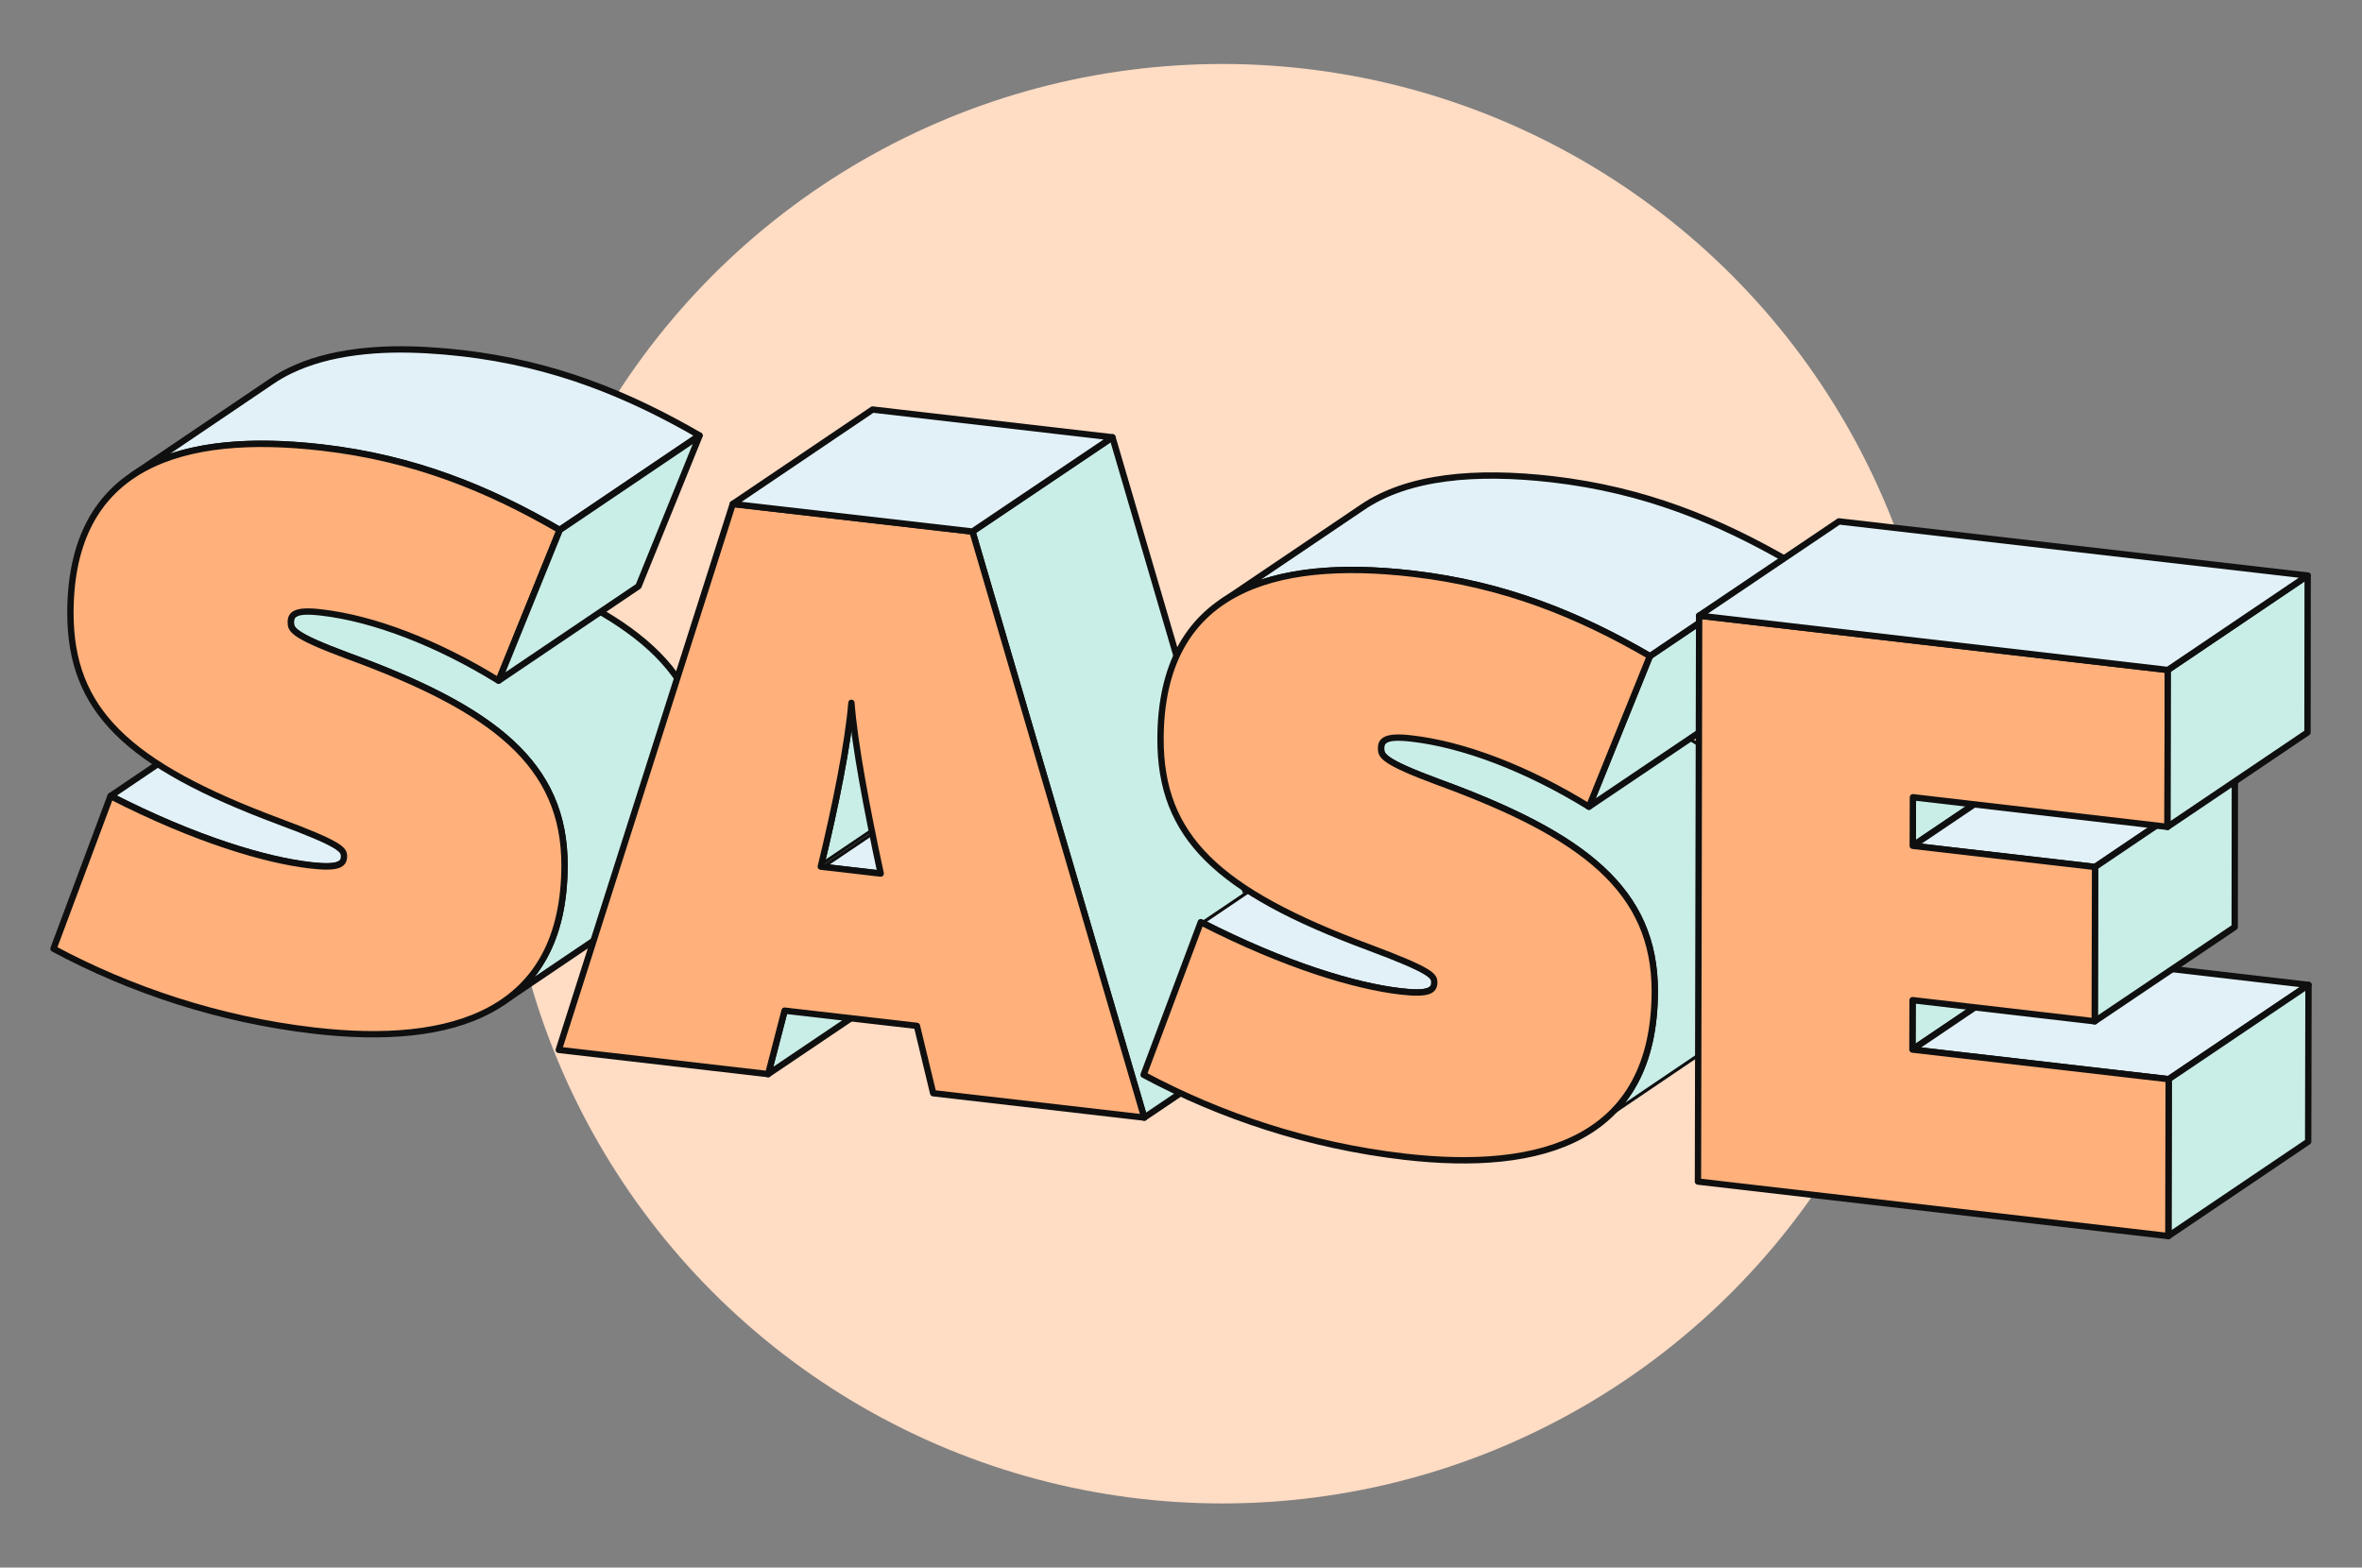
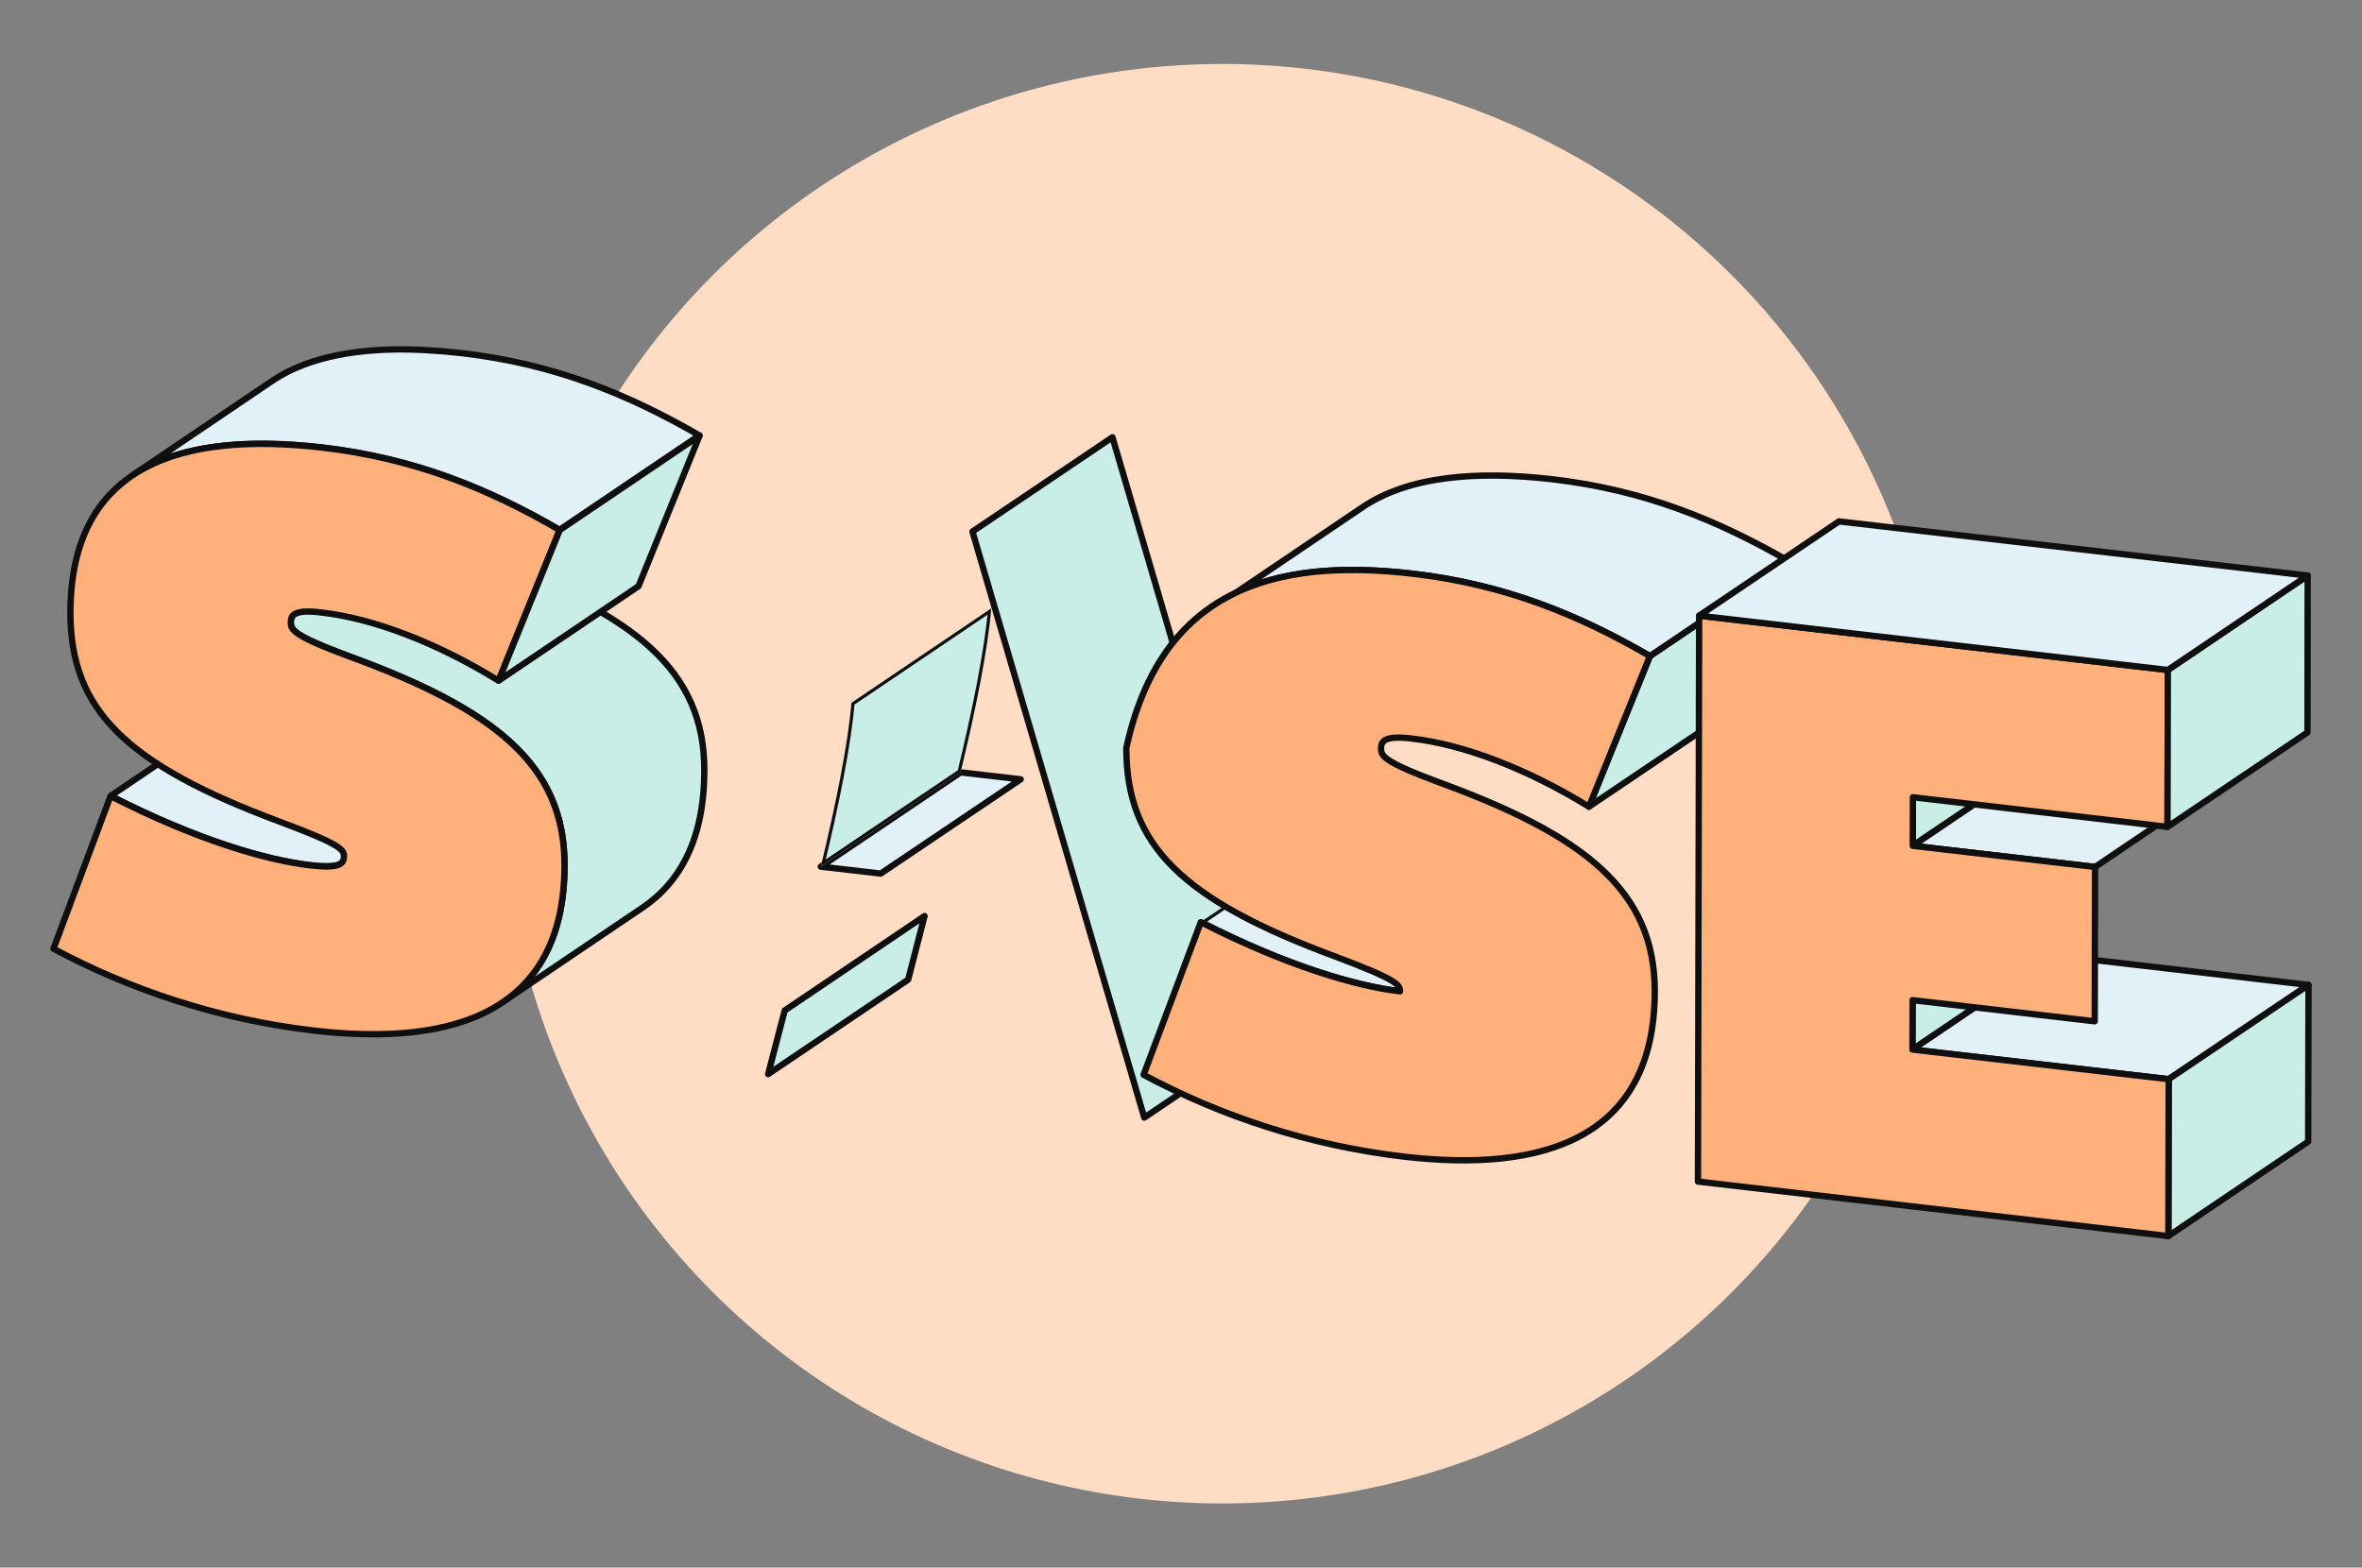
<svg xmlns="http://www.w3.org/2000/svg" xmlns:xlink="http://www.w3.org/1999/xlink" version="1.1" id="Layer_1" x="0px" y="0px" viewBox="0 0 1395.4 926.3" style="enable-background:new 0 0 1395.4 926.3;" xml:space="preserve">
  <rect x="0" y="0" width="1395.4" height="926.3" fill="#808080" stroke="none" />
  <style type="text/css">
	.st0{fill:#FFDCC4;}
	.st1{enable-background:new    ;}
	.st2{fill:#E1F1F7;stroke:#0F0F0F;stroke-width:3.743;stroke-linecap:round;stroke-linejoin:round;stroke-miterlimit:10;}
	.st3{fill:#C9EDE7;stroke:#0F0F0F;stroke-width:3.743;stroke-linecap:round;stroke-linejoin:round;stroke-miterlimit:10;}
	.st4{fill:#FFB07B;stroke:#0F0F0F;stroke-width:3.743;stroke-linecap:round;stroke-linejoin:round;stroke-miterlimit:10;}
	.st5{clip-path:url(#SVGID_00000145774315305623515590000002633057792998571162_);}
	.st6{clip-path:url(#SVGID_00000102521000265604702180000017553801088677334915_);}
	.st7{clip-path:url(#SVGID_00000121978577422156820190000011878721926968896153_);}
</style>
  <g>
    <circle class="st0" cx="722.1" cy="463.1" r="425.3" />
    <g>
      <g class="st1">
        <path class="st2" d="M265.7,455.4c-25.8-3-67.2-14.9-117.7-40.9l-82.6,55.8c50.6,25.9,92,37.9,117.7,40.9     c10.5,1.2,15.8,0.7,18.2-1l82.6-55.8C281.4,456.1,276.2,456.6,265.7,455.4z" />
        <path class="st3" d="M288.5,331.8c-34-12.5-34-15.9-34-20.2c0-0.7,0.1-1.3,0.2-1.9c0.3-1,0.8-1.9,1.9-2.5l0,0l0,0L173.9,363     c-1.6,1.1-2.1,2.6-2.1,4.4c0,4.3,0,7.6,34,20.2c86,31.4,127.8,64,127.7,123.7c0,22.4-4.4,40.4-12.3,54.5     c-6.1,11-14.4,19.7-24.3,26.4l0,0l0,0l82.6-55.8c22.7-15.3,36.5-41.1,36.6-80.9C416.3,395.8,374.5,363.3,288.5,331.8z" />
        <g>
          <polygon class="st3" points="463.6,597.1 546.2,541.3 536.5,578.9 453.8,634.7     " />
        </g>
        <path class="st2" d="M273,208.7c-14.1-1.6-27.7-2.4-40.6-2.2c-15.4,0.3-29.8,2.1-42.8,5.7c-6.5,1.8-12.6,4.1-18.2,6.8     c-3.8,1.8-7.4,3.9-10.8,6.2L78.1,281c27.2-18.3,67.2-21.8,112.3-16.6c54.3,6.3,98,24.2,140.2,48.7l82.6-55.8     C371,232.9,327.3,215,273,208.7z" />
        <g>
          <path class="st4" d="M190.4,264.5c54.3,6.3,98,24.2,140.2,48.7l-36.1,89c-36.3-22.4-74-36.8-104.8-40.3      c-15.2-1.8-17.9,1.2-17.9,5.6c0,4.3,0,7.6,34,20.2c86,31.4,127.8,64,127.7,123.7c-0.2,87.4-66.5,107-147.9,97.6      c-56.1-6.5-108.5-24-154-48.4l33.7-90.2c50.6,25.9,92,37.9,117.7,40.9c17,2,20.2-0.5,20.2-5.3c0-3.8-1.4-6.9-38.6-20.7      C75,451.8,41.5,419.7,41.6,361.9C41.8,274.5,107.6,254.9,190.4,264.5z" />
        </g>
        <g>
          <polygon class="st3" points="330.7,313.2 413.3,257.4 377.2,346.4 294.6,402.2     " />
        </g>
        <g>
          <polygon class="st2" points="484.9,512.1 567.5,456.4 603,460.5 520.3,516.2     " />
        </g>
        <g class="st1">
          <g>
            <defs>
              <path id="SVGID_1_" d="M503,415.3l82.6-55.8c-1.9,23.7-9.3,60.6-18.1,96.8l-82.6,55.8C493.7,475.9,501.1,439,503,415.3z" />
            </defs>
            <clipPath id="SVGID_00000078762352707458672490000012329108764266196884_">
              <use xlink:href="#SVGID_1_" style="overflow:visible;" />
            </clipPath>
            <g style="clip-path:url(#SVGID_00000078762352707458672490000012329108764266196884_);">
              <path class="st3" d="M503,415.3l82.6-55.8c-1.9,23.7-9.3,60.6-18.1,96.8l-82.6,55.8C493.7,475.9,501.1,439,503,415.3" />
            </g>
          </g>
        </g>
        <g>
          <polygon class="st3" points="574.5,314.1 657.2,258.4 758.7,604.6 676,660.4     " />
        </g>
        <g>
-           <path class="st4" d="M574.5,314.1L676,660.4l-124.7-14.4l-9.6-39.8l-78.2-9l-9.7,37.5l-123.7-14.3l102.8-322.6L574.5,314.1z       M484.9,512.1l35.4,4.1c-8.2-38.2-15.5-76.8-17.3-100.9C501.1,439,493.7,475.9,484.9,512.1" />
-         </g>
+           </g>
        <g>
-           <polygon class="st2" points="432.9,297.8 515.5,242 657.2,258.4 574.5,314.1     " />
-         </g>
+           </g>
        <g class="st1">
          <g>
            <defs>
              <path id="SVGID_00000090987843555978958630000013086248833458663582_" d="M928,528.9l-82.6,55.8c-2.5,1.7-7.7,2.2-18.2,0.9        c-25.8-3-67.2-14.9-117.7-40.9L792,489c50.6,25.9,92,37.9,117.7,40.9C920.2,531.1,925.5,530.6,928,528.9z" />
            </defs>
            <clipPath id="SVGID_00000026143367037852339160000002794354995510202269_">
              <use xlink:href="#SVGID_00000090987843555978958630000013086248833458663582_" style="overflow:visible;" />
            </clipPath>
            <g style="clip-path:url(#SVGID_00000026143367037852339160000002794354995510202269_);">
              <path class="st2" d="M709.4,544.8L792,489c50.6,25.9,92,37.9,117.7,40.9c10.5,1.2,15.8,0.7,18.2-0.9l-82.6,55.8        c-2.5,1.7-7.7,2.2-18.2,0.9C801.3,582.7,760,570.7,709.4,544.8" />
            </g>
          </g>
        </g>
        <g class="st1">
          <g>
            <defs>
-               <path id="SVGID_00000109025022272855720630000010908005499739125139_" d="M818,437.5l82.6-55.8c-1.6,1.1-2.1,2.6-2.1,4.4        c0,4.3,0,7.6,34,20.2c86,31.4,127.8,64,127.7,123.7c-0.1,39.8-13.9,65.6-36.6,80.9L941,666.8c22.7-15.3,36.5-41.1,36.6-80.9        c0.1-59.7-41.7-92.3-127.7-123.7c-34-12.5-34-15.9-34-20.2C815.9,440.2,816.3,438.6,818,437.5z" />
-             </defs>
+               </defs>
            <clipPath id="SVGID_00000083089966056398767640000010029907548712855728_">
              <use xlink:href="#SVGID_00000109025022272855720630000010908005499739125139_" style="overflow:visible;" />
            </clipPath>
            <g style="clip-path:url(#SVGID_00000083089966056398767640000010029907548712855728_);">
              <path class="st3" d="M818,437.5l82.6-55.8c-1.6,1.1-2.1,2.6-2.1,4.4c0,4.3,0,7.6,34,20.2c86,31.4,127.8,64,127.7,123.7        c-0.1,39.8-13.9,65.6-36.6,80.9L941,666.8c22.7-15.3,36.5-41.1,36.6-80.9c0.1-59.7-41.7-92.3-127.7-123.7        c-34-12.5-34-15.9-34-20.2C815.9,440.2,816.3,438.6,818,437.5" />
            </g>
          </g>
        </g>
        <g>
          <polygon class="st3" points="974.7,387.7 1057.3,331.9 1021.3,421 938.7,476.7     " />
        </g>
        <path class="st2" d="M917.1,283.2c-45.1-5.2-85.2-1.8-112.3,16.6l-82.6,55.8c27.2-18.3,67.2-21.8,112.3-16.6     c54.3,6.3,98,24.2,140.2,48.7l82.6-55.8C1015.1,307.5,971.4,289.5,917.1,283.2z" />
        <g>
-           <path class="st4" d="M834.5,339c54.3,6.3,98,24.2,140.2,48.7l-36,89c-36.3-22.4-74-36.8-104.8-40.3c-15.2-1.8-18,1.2-18,5.6      c0,4.3,0,7.6,34,20.2c86,31.4,127.8,64,127.7,123.7c-0.2,87.4-66.5,107-147.9,97.6c-56.1-6.5-108.6-24-154.1-48.4l33.8-90.2      c50.6,25.9,92,37.9,117.7,40.9c17,2,20.2-0.5,20.2-5.3c0-3.8-1.4-6.8-38.6-20.7c-89.7-33.3-123.2-65.4-123.1-123.2      C685.8,349,751.7,329.4,834.5,339z" />
+           <path class="st4" d="M834.5,339c54.3,6.3,98,24.2,140.2,48.7l-36,89c-36.3-22.4-74-36.8-104.8-40.3c-15.2-1.8-18,1.2-18,5.6      c0,4.3,0,7.6,34,20.2c86,31.4,127.8,64,127.7,123.7c-0.2,87.4-66.5,107-147.9,97.6c-56.1-6.5-108.6-24-154.1-48.4l33.8-90.2      c50.6,25.9,92,37.9,117.7,40.9c0-3.8-1.4-6.8-38.6-20.7c-89.7-33.3-123.2-65.4-123.1-123.2      C685.8,349,751.7,329.4,834.5,339z" />
        </g>
      </g>
      <g class="st1">
        <g>
          <polygon class="st3" points="1129.9,591 1212.5,535.3 1212.4,564.4 1129.8,620.2     " />
        </g>
        <g>
          <polygon class="st3" points="1130.1,471.1 1212.7,415.4 1212.7,444 1130,499.8     " />
        </g>
        <g>
          <polygon class="st2" points="1129.8,620.2 1212.4,564.4 1363.8,582 1281.2,637.7     " />
        </g>
        <g>
          <polygon class="st3" points="1281.2,637.7 1363.8,582 1363.6,674.6 1281,730.4     " />
        </g>
        <g>
          <polygon class="st2" points="1130,499.8 1212.7,444 1320.3,456.5 1237.7,512.3     " />
        </g>
        <g>
-           <polygon class="st3" points="1237.7,512.3 1320.3,456.5 1320.2,547.8 1237.5,603.5     " />
-         </g>
+           </g>
        <g>
          <polygon class="st4" points="1280.7,395.9 1280.5,488.6 1130.1,471.1 1130,499.8 1237.7,512.3 1237.5,603.5 1129.9,591       1129.8,620.2 1281.2,637.7 1281,730.4 1003.1,698.2 1003.8,363.8     " />
        </g>
        <g>
          <polygon class="st3" points="1280.7,395.9 1363.3,340.1 1363.2,432.8 1280.5,488.6     " />
        </g>
        <g>
          <polygon class="st2" points="1003.8,363.8 1086.4,308.1 1363.3,340.1 1280.7,395.9     " />
        </g>
      </g>
    </g>
  </g>
</svg>